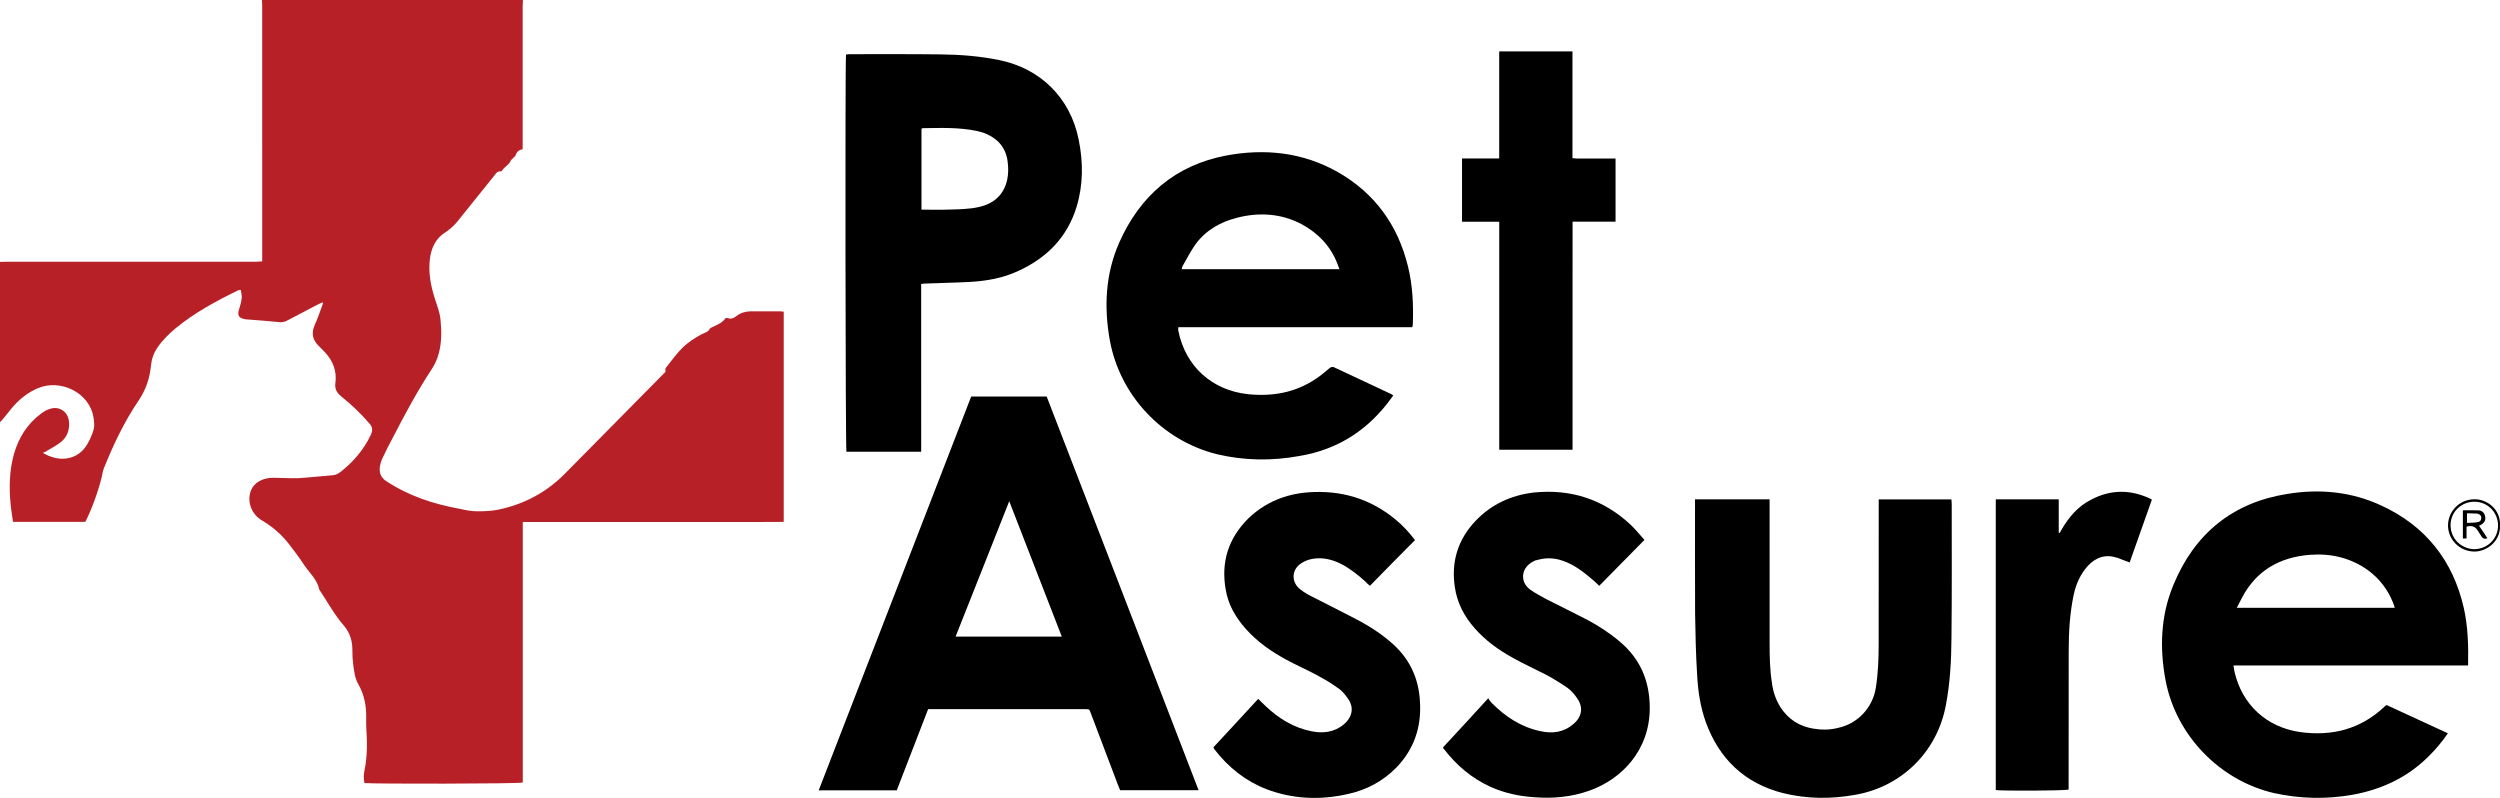
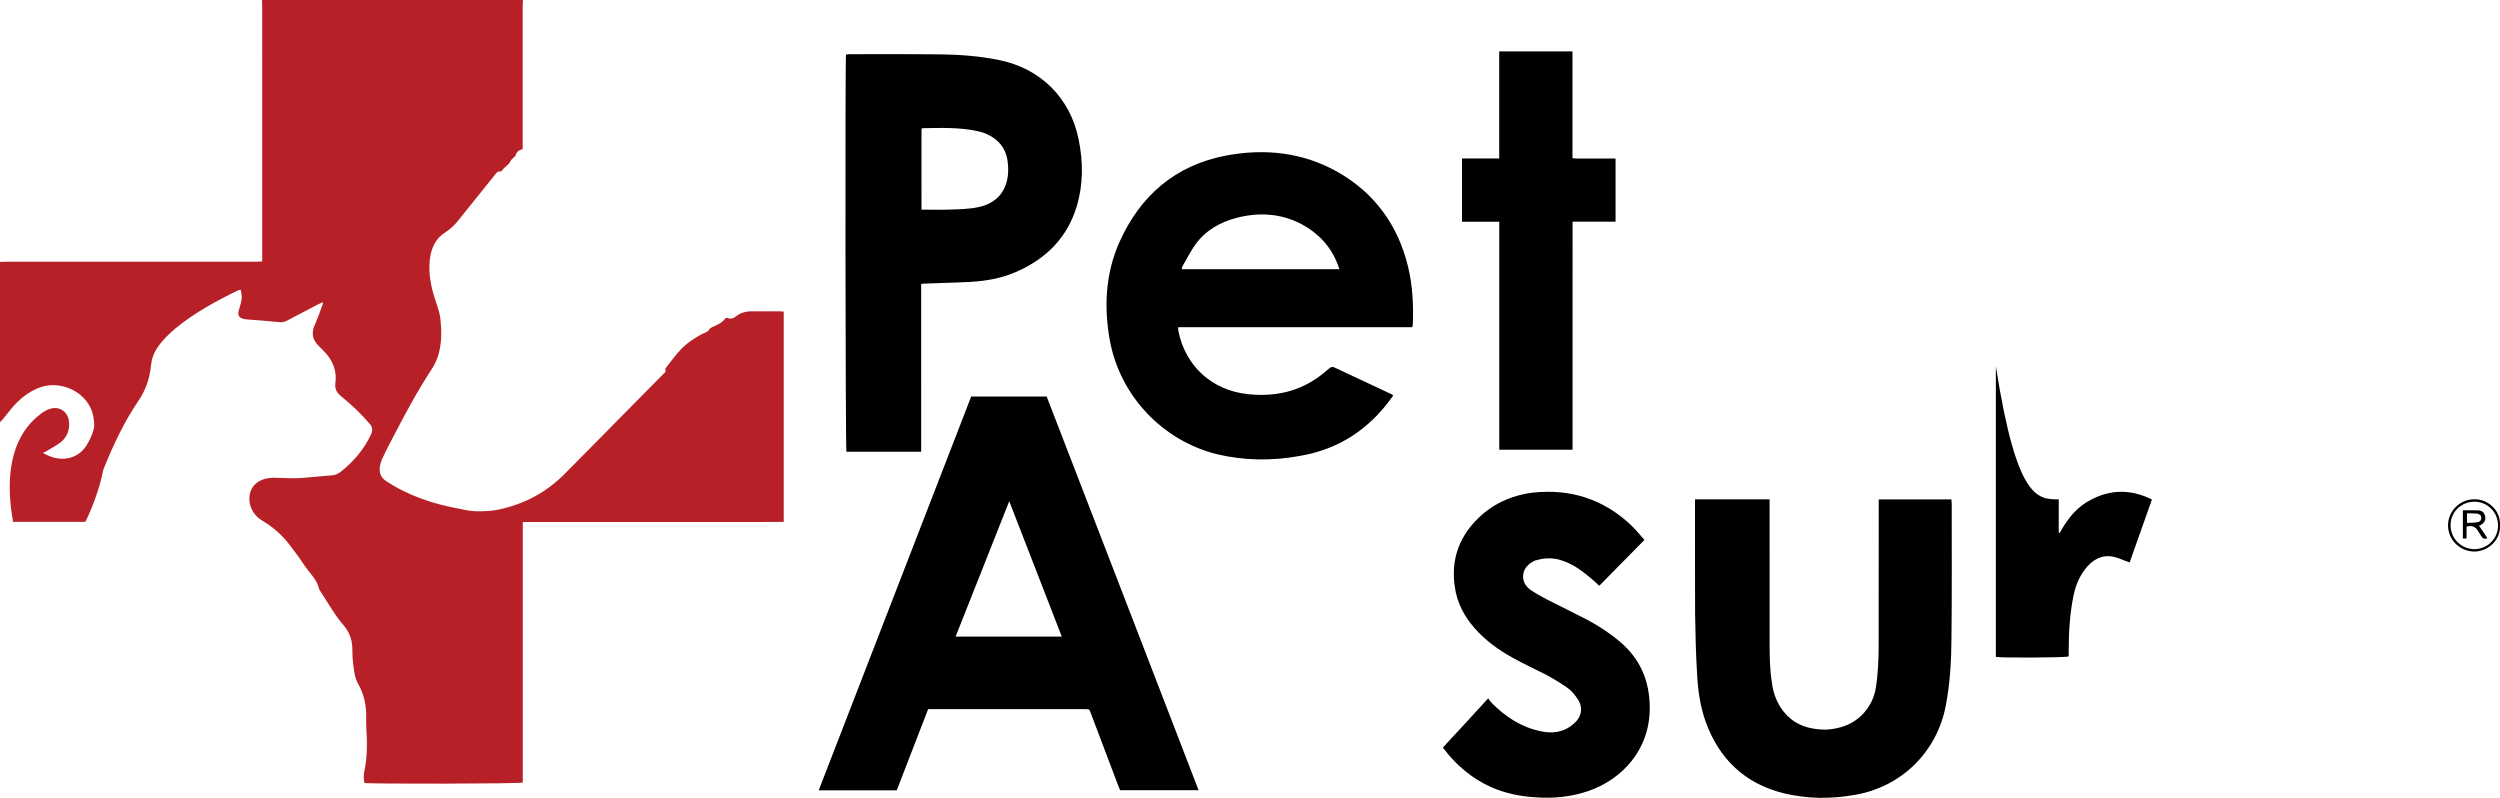
<svg xmlns="http://www.w3.org/2000/svg" version="1.1" id="Layer_1" x="0px" y="0px" width="375.98px" height="120px" viewBox="-89.132 -25.921 375.98 120" enable-background="new -89.132 -25.921 375.98 120" xml:space="preserve">
  <path fill="#B72026" d="M-10.486-25.921c-0.015,0.295-0.04,0.592-0.04,0.895c0,6.868,0,13.742,0,20.606c0,0.296,0,0.591,0,0.941  c-0.562,0.094-0.913,0.393-1.068,0.927c-0.042,0.135-0.217,0.247-0.337,0.369c-0.133,0.158-0.331,0.278-0.406,0.449  c-0.253,0.637-0.938,0.89-1.27,1.45c-0.043,0.079-0.167,0.15-0.246,0.145c-0.503-0.062-0.693,0.312-0.946,0.633  c-1.852,2.296-3.699,4.593-5.557,6.912c-0.505,0.606-1.074,1.138-1.772,1.592c-1.515,0.943-2.174,2.419-2.368,4.159  c-0.215,1.999,0.15,3.935,0.762,5.825c0.329,1.035,0.729,2.031,0.842,3.105c0.175,1.729,0.201,3.425-0.237,5.082  c-0.237,0.92-0.616,1.748-1.137,2.521c-2.146,3.276-3.986,6.729-5.794,10.219c-0.482,0.878-0.954,1.815-1.421,2.813  c-0.321,0.622-0.569,1.313-0.547,2.041c0.023,0.688,0.305,1.174,0.876,1.6c3.397,2.274,7.21,3.53,11.214,4.251  c0.856,0.198,1.727,0.358,2.591,0.362c1.073,0.002,2.16-0.037,3.209-0.263c3.844-0.808,7.183-2.581,9.954-5.389  c4.936-5.012,9.871-9.969,14.799-14.984c0.186-0.18,0.443-0.31,0.312-0.668c-0.037-0.112,0.113-0.331,0.215-0.453  c0.812-0.994,1.54-2.056,2.461-2.934c0.802-0.761,1.773-1.393,2.755-1.919c0.459-0.24,0.959-0.311,1.25-0.828  c0.097-0.171,0.369-0.237,0.566-0.345c0.669-0.313,1.369-0.604,1.83-1.299c0.092,0,0.196-0.013,0.279,0.003  c0.522,0.22,0.905,0.05,1.346-0.292c0.601-0.462,1.34-0.7,2.105-0.703c1.506-0.007,3.008-0.002,4.514,0  c0.143,0,0.291,0.043,0.486,0.055c0,10.531,0,20.991,0,31.609c-2.588,0.03-5.18,0.01-7.774,0.014  c-2.636,0.004-5.266,0.001-7.898,0.001c-2.606,0-5.211,0-7.821,0c-2.632,0-5.257,0-7.893,0c-2.601,0-5.194,0-7.857,0  c0,13.131,0,26.159,0,39.183c-0.586,0.202-22.919,0.223-23.817,0.076c-0.136-0.592-0.126-1.257,0.004-1.853  c0.445-2.121,0.426-4.249,0.277-6.44c-0.036-0.508-0.015-1.08-0.012-1.646c0.016-1.745-0.31-3.383-1.184-4.914  c-0.531-0.906-0.644-1.993-0.777-3.038c-0.086-0.632-0.121-1.322-0.117-2.011c0.006-1.404-0.32-2.63-1.263-3.747  c-1.428-1.637-2.447-3.531-3.63-5.308c-0.027-0.079-0.069-0.099-0.083-0.12c-0.305-1.496-1.413-2.457-2.219-3.627  c-0.746-1.133-1.535-2.194-2.351-3.245c-1.114-1.424-2.466-2.604-4.041-3.534c-1.413-0.825-2.201-2.488-1.803-4.104  c0.204-0.821,0.698-1.421,1.451-1.85c0.664-0.346,1.367-0.478,2.105-0.474c1.201,0.01,2.405,0.1,3.603,0.07  c1.728-0.102,3.447-0.312,5.165-0.436c0.525-0.021,0.966-0.245,1.368-0.578c1.908-1.522,3.435-3.317,4.483-5.538  c0.292-0.657,0.255-1.141-0.201-1.643c-1.283-1.522-2.743-2.887-4.282-4.128c-0.656-0.528-0.971-1.13-0.864-1.942  c0.252-1.82-0.335-3.347-1.566-4.679c-0.305-0.312-0.62-0.65-0.942-0.954c-0.986-0.979-1.122-1.978-0.564-3.216  c0.449-0.999,0.797-2.05,1.183-3.093c0.026-0.06-0.006-0.129-0.016-0.253c-0.25,0.118-0.473,0.194-0.685,0.31  c-1.558,0.812-3.112,1.624-4.664,2.443c-0.369,0.184-0.727,0.284-1.147,0.237c-1.572-0.162-3.149-0.276-4.717-0.398  c-0.106-0.005-0.202-0.011-0.301-0.018c-1.16-0.169-1.393-0.583-1.009-1.695c0.17-0.51,0.292-1.035,0.342-1.528  c0.036-0.393-0.081-0.796-0.13-1.209c-0.194,0.039-0.302,0.001-0.381,0.049c-3.344,1.625-6.6,3.389-9.472,5.754  c-1.004,0.857-1.933,1.754-2.675,2.852c-0.578,0.831-0.898,1.754-0.993,2.771c-0.182,1.872-0.785,3.628-1.844,5.199  c-2.165,3.177-3.813,6.661-5.233,10.202c-0.152,0.359-0.204,0.795-0.292,1.167c-0.476,2.095-1.589,5.149-2.5,6.89  c-3.584,0-7.184,0-10.869,0c-0.126-0.909-0.283-1.748-0.363-2.647c-0.248-2.512-0.197-5.073,0.513-7.609  c0.703-2.402,1.988-4.496,4.067-6.021c0.397-0.321,0.844-0.568,1.309-0.708c1.36-0.475,2.674,0.355,2.871,1.773  c0.165,1.202-0.18,2.331-1.113,3.142c-0.634,0.508-1.402,0.941-2.118,1.346c-0.201,0.179-0.428,0.222-0.684,0.342  c2.525,1.524,5.25,1.055,6.624-1.199c0.438-0.712,0.793-1.521,1.02-2.335c0.15-0.498,0.066-1.157-0.017-1.731  c-0.565-3.829-5.061-5.934-8.454-4.42c-1.382,0.6-2.55,1.51-3.548,2.623c-0.547,0.6-1.032,1.287-1.558,1.901  c-0.151,0.209-0.337,0.346-0.512,0.547c0-8.052,0-16.077,0-24.1c0.322-0.009,0.646-0.025,0.969-0.025  c8.691-0.003,17.378-0.003,26.07-0.003c3.828,0,7.662,0.003,11.493,0c0.291,0,0.58-0.043,0.906-0.052c0-0.385,0-0.641,0-0.924  c0-12.511,0-25.03-0.003-37.558c0-0.27-0.023-0.542-0.034-0.823C-36.653-25.921-23.567-25.921-10.486-25.921z" />
  <g>
    <path d="M91.126,92.919c-3.995,0-7.865,0-11.803,0c-0.1-0.246-0.217-0.499-0.328-0.811c-1.349-3.542-2.695-7.078-4.043-10.674   c-0.286-0.718-0.157-0.705-0.999-0.705c-7.606,0-15.185,0-22.788,0c-0.229,0-0.45,0-0.714,0c-1.576,4.095-3.149,8.175-4.717,12.204   c-3.899,0-7.754,0-11.739,0c7.663-19.748,15.292-39.502,22.931-59.219c3.782,0,7.533,0,11.352,0   C75.886,53.405,83.498,73.111,91.126,92.919z M70.554,69.818c-2.636-6.791-5.234-13.474-7.905-20.363   c-2.713,6.89-5.386,13.58-8.068,20.363C59.942,69.818,65.165,69.818,70.554,69.818z" />
    <path d="M123.254,23.288c-11.742,0-23.448,0-35.177,0c0,0.191-0.042,0.363,0.002,0.529c1.06,5.342,5.045,8.961,10.485,9.546   c3.677,0.374,7.087-0.236,10.162-2.283c0.772-0.503,1.398-1.058,2.087-1.631c0.239-0.188,0.452-0.247,0.719-0.118   c2.902,1.354,5.747,2.702,8.647,4.054c0.041,0.044,0.117,0.105,0.215,0.168c-0.09,0.111-0.118,0.225-0.212,0.305   c-3.422,4.781-7.992,7.807-13.831,8.788c-4.205,0.778-8.375,0.716-12.528-0.271c-8.197-2.076-14.54-8.828-16.053-17.14   c-0.894-5.023-0.647-9.968,1.413-14.658c3.141-7.075,8.436-11.651,16.102-13.108c5.833-1.089,11.552-0.486,16.813,2.508   c5.534,3.167,9.011,7.979,10.525,14.187c0.701,2.873,0.833,5.796,0.72,8.731C123.341,23,123.327,23.076,123.254,23.288z    M112.306,14.56c-0.115-0.341-0.21-0.589-0.316-0.86c-1.05-2.649-2.912-4.589-5.395-5.92c-3.072-1.607-6.381-1.807-9.721-0.946   c-2.476,0.64-4.648,1.856-6.205,3.979c-0.722,1.014-1.306,2.174-1.951,3.28c-0.064,0.119-0.098,0.256-0.126,0.468   C96.471,14.56,104.351,14.56,112.306,14.56z" />
-     <path d="M282.052,74.158c-11.782,0-23.493,0-35.292,0c0.07,0.36,0.101,0.613,0.151,0.915c1.137,4.961,4.794,8.368,9.876,9.103   c4.805,0.657,9.085-0.424,12.685-3.819c0.093-0.101,0.186-0.184,0.311-0.25c3.064,1.415,6.119,2.828,9.228,4.253   c-0.893,1.31-1.88,2.472-2.974,3.542c-3.162,3.122-6.986,4.903-11.313,5.694c-3.95,0.701-7.921,0.628-11.863-0.244   c-8.171-1.894-14.702-8.652-16.294-16.876c-0.937-4.909-0.758-9.806,1.155-14.408c3.17-7.696,8.868-12.389,17.111-13.703   c4.871-0.803,9.668-0.354,14.183,1.75c6.623,3.066,10.744,8.237,12.383,15.378C282.03,68.3,282.11,71.132,282.052,74.158z    M247.261,65.483c7.971,0,15.83,0,23.759,0c-0.1-0.321-0.163-0.559-0.25-0.744c-0.778-1.968-2.014-3.591-3.708-4.856   c-2.623-1.898-5.58-2.604-8.789-2.366c-4.503,0.35-8.034,2.316-10.201,6.402C247.809,64.413,247.56,64.902,247.261,65.483z" />
    <path d="M49.408,42.02c-3.807,0-7.524,0-11.245,0c-0.148-0.566-0.208-58.473-0.062-59.73c0.16-0.014,0.322-0.063,0.482-0.063   c4.587,0,9.177-0.024,13.755,0.031c2.929,0.032,5.854,0.259,8.733,0.841c6.261,1.245,10.766,5.695,12.018,11.958   c0.697,3.395,0.699,6.789-0.308,10.122c-1.402,4.573-4.459,7.674-8.744,9.634c-2.323,1.092-4.779,1.522-7.292,1.664   c-2.228,0.123-4.458,0.15-6.68,0.247c-0.192,0.003-0.38,0.018-0.659,0.058C49.408,25.18,49.408,33.561,49.408,42.02z M49.453,5.607   c1.386,0,2.694,0.041,3.99-0.004c1.578-0.051,3.163-0.05,4.699-0.404c2.274-0.524,3.74-1.887,4.214-4.171   c0.17-0.806,0.168-1.648,0.073-2.463c-0.195-2.043-1.302-3.497-3.169-4.327c-0.474-0.218-0.988-0.353-1.489-0.465   c-2.696-0.561-5.436-0.455-8.171-0.415c-0.031,0-0.078,0.053-0.148,0.103C49.453-2.543,49.453,1.485,49.453,5.607z" />
    <path d="M165.785,49.176c3.763,0,7.466,0,11.217,0c0,0.343,0,0.607,0,0.93c0,6.844-0.002,13.746,0.002,20.649   c0,1.997,0.025,3.994,0.344,5.986c0.164,1.349,0.583,2.581,1.307,3.734c1.171,1.785,2.821,2.849,4.936,3.185   c1.227,0.209,2.454,0.202,3.654-0.101c3.003-0.618,5.253-3.048,5.73-6.022c0.342-2.16,0.421-4.312,0.429-6.444   c0.016-7.009,0.009-14.016,0.009-20.974c0-0.323,0-0.59,0-0.938c3.652,0,7.276,0,10.929,0c0.011,0.235,0.049,0.462,0.049,0.689   c0,6.71,0.037,13.479-0.038,20.188c-0.021,3.39-0.21,6.777-0.843,10.085c-1.31,7.021-6.691,12.303-13.714,13.484   c-3.609,0.641-7.167,0.604-10.746-0.262c-5.785-1.469-9.618-5.132-11.64-10.675c-0.833-2.324-1.184-4.72-1.308-7.144   c-0.188-3.036-0.256-6.075-0.304-9.113c-0.026-5.428-0.013-10.912-0.013-16.397C165.785,49.774,165.785,49.451,165.785,49.176z" />
-     <path d="M93.351,86.473c2.276-2.458,4.499-4.837,6.738-7.288c0.396,0.367,0.724,0.723,1.1,1.07   c1.977,1.869,4.212,3.266,6.898,3.795c1.694,0.359,3.421,0.176,4.852-1.009c1.365-1.136,1.611-2.641,0.58-3.99   c-0.458-0.661-0.977-1.241-1.638-1.637c-0.945-0.691-1.989-1.276-3.035-1.842c-1.444-0.772-2.972-1.438-4.472-2.246   c-2.326-1.264-4.416-2.712-6.174-4.694c-1.508-1.713-2.613-3.601-2.986-5.832c-0.748-4.139,0.365-7.76,3.412-10.771   c2.5-2.396,5.597-3.666,9.029-3.909c4.888-0.354,9.236,0.945,13.005,4.021c1.141,0.921,2.095,1.968,3.016,3.164   c-2.295,2.309-4.523,4.549-6.78,6.878c-0.229-0.216-0.448-0.359-0.603-0.566c-1.142-1.038-2.313-1.973-3.632-2.677   c-1.396-0.716-2.887-1.089-4.434-0.809c-0.58,0.112-1.178,0.32-1.653,0.655c-1.5,0.953-1.533,2.827-0.194,3.902   c0.565,0.45,1.171,0.799,1.831,1.133c1.894,0.966,3.795,1.912,5.751,2.927c2.107,1.062,4.113,2.244,5.904,3.77   c2.893,2.383,4.411,5.49,4.559,9.228c0.209,3.766-0.939,7.053-3.551,9.762c-2.068,2.102-4.539,3.395-7.361,4.001   c-4.119,0.924-8.207,0.759-12.188-0.744c-3.17-1.24-5.701-3.272-7.789-5.957C93.475,86.708,93.425,86.629,93.351,86.473z" />
    <path d="M158.18,55.279c-2.294,2.35-4.546,4.594-6.799,6.9c-0.56-0.541-1.072-1.011-1.591-1.408   c-1.362-1.138-2.776-2.09-4.513-2.545c-1.075-0.259-2.146-0.24-3.268,0.085c-0.241,0.034-0.476,0.142-0.651,0.261   c-1.74,0.939-1.953,3.035-0.337,4.203c0.721,0.506,1.552,0.948,2.371,1.396c2.063,1.059,4.105,2.037,6.163,3.108   c1.705,0.911,3.346,1.968,4.855,3.244c3.139,2.606,4.574,5.986,4.568,10.06c-0.013,6.357-4.234,10.706-9.157,12.435   c-2.666,0.924-5.377,1.178-8.174,0.96c-2.259-0.139-4.479-0.609-6.586-1.548c-2.832-1.282-5.16-3.253-7.046-5.718   c-0.081-0.029-0.093-0.123-0.121-0.24c2.227-2.383,4.457-4.823,6.79-7.377c0.167,0.298,0.361,0.48,0.515,0.692   c2.082,2.107,4.451,3.653,7.371,4.263c1.765,0.393,3.505,0.172,4.939-1.095c1.255-1.045,1.506-2.479,0.592-3.789   c-0.378-0.592-0.865-1.165-1.447-1.604c-1.034-0.714-2.102-1.38-3.193-1.969c-1.701-0.868-3.45-1.666-5.103-2.593   c-2.126-1.172-4.099-2.596-5.73-4.457c-1.55-1.77-2.626-3.777-2.971-6.2c-0.561-3.794,0.471-7.173,3.174-9.979   c2.35-2.445,5.259-3.779,8.578-4.198c5.681-0.61,10.631,1.002,14.758,4.894C156.869,53.743,157.468,54.477,158.18,55.279z" />
    <path d="M153.835,7.414c-2.145,0-4.247,0-6.464,0c-0.008,2.331-0.003,4.584-0.003,6.861c-0.002,2.284-0.001,4.567-0.001,6.85   c0,2.296,0,4.62,0,6.915c0,2.283,0,4.566,0,6.849c0,2.252,0,4.559,0,6.822c-3.731,0-7.357,0-11.025,0c0-11.429,0-22.809,0-34.289   c-1.884,0-3.729,0-5.598,0c0-3.21,0-6.325,0-9.51c1.86,0,3.669,0,5.592,0c0-5.424,0-10.747,0-16.108c3.667,0,7.294,0,11.018,0   c0,5.329,0,10.651,0,16.062c0.743,0.101,1.475,0.042,2.219,0.055c0.701,0.005,1.404,0,2.089,0c0.731,0,1.443,0,2.173,0   C153.835,1.096,153.835,4.2,153.835,7.414z" />
-     <path d="M220.486,49.177c0,1.749,0,3.396,0,5.041c0.025,0.009,0.062,0.018,0.11,0.026c0.124-0.154,0.249-0.367,0.358-0.584   c1.056-1.797,2.397-3.401,4.289-4.374c2.974-1.611,5.994-1.632,9.011-0.205c0.071,0.017,0.121,0.1,0.242,0.139   c-1.108,3.143-2.23,6.286-3.349,9.454c-0.235-0.104-0.433-0.19-0.601-0.229c-0.404-0.135-0.793-0.332-1.184-0.46   c-1.785-0.605-3.253-0.126-4.494,1.189c-1.124,1.261-1.777,2.707-2.127,4.334c-0.594,2.797-0.752,5.614-0.757,8.438   c-0.004,6.671-0.004,13.343-0.012,20.016c-0.012,0.28,0,0.591,0,0.854c-0.574,0.2-10.013,0.222-10.954,0.081   c0-14.544,0-29.15,0-43.721C214.163,49.177,217.27,49.177,220.486,49.177z" />
+     <path d="M220.486,49.177c0,1.749,0,3.396,0,5.041c0.025,0.009,0.062,0.018,0.11,0.026c0.124-0.154,0.249-0.367,0.358-0.584   c1.056-1.797,2.397-3.401,4.289-4.374c2.974-1.611,5.994-1.632,9.011-0.205c0.071,0.017,0.121,0.1,0.242,0.139   c-1.108,3.143-2.23,6.286-3.349,9.454c-0.235-0.104-0.433-0.19-0.601-0.229c-0.404-0.135-0.793-0.332-1.184-0.46   c-1.785-0.605-3.253-0.126-4.494,1.189c-1.124,1.261-1.777,2.707-2.127,4.334c-0.594,2.797-0.752,5.614-0.757,8.438   c-0.012,0.28,0,0.591,0,0.854c-0.574,0.2-10.013,0.222-10.954,0.081   c0-14.544,0-29.15,0-43.721C214.163,49.177,217.27,49.177,220.486,49.177z" />
    <path d="M286.842,53.061c0.146,2.369-1.954,3.971-3.834,3.968c-2.188-0.003-3.991-1.765-3.979-3.967   c0.029-2.136,1.788-3.888,3.941-3.895C284.878,49.102,286.975,50.709,286.842,53.061z M283.013,49.535   c-1.997-0.009-3.596,1.539-3.599,3.528c-0.002,1.976,1.554,3.535,3.497,3.606c2.005,0.015,3.607-1.522,3.644-3.512   C286.573,51.165,285.014,49.542,283.013,49.535z" />
    <path d="M284.961,55.035c-0.461,0.142-0.718,0.043-0.913-0.308c-0.154-0.26-0.364-0.505-0.527-0.822   c-0.364-0.615-0.897-0.861-1.703-0.617c0,0.575,0,1.165,0,1.767c-0.221,0.007-0.366,0.012-0.554,0.018c0-1.414,0-2.813,0-4.248   c0.769,0,1.544-0.024,2.299,0.006c0.617,0.021,0.938,0.358,1.054,0.92c0.11,0.514-0.089,0.943-0.671,1.285   c-0.078,0.023-0.166,0.043-0.248,0.122C284.128,53.769,284.532,54.367,284.961,55.035z M281.882,51.278c0,0.509,0,0.956,0,1.438   c0.569-0.017,1.066-0.019,1.555-0.104c0.36-0.021,0.582-0.259,0.595-0.621c0.022-0.339-0.198-0.586-0.602-0.671   C282.938,51.287,282.438,51.291,281.882,51.278z" />
  </g>
</svg>